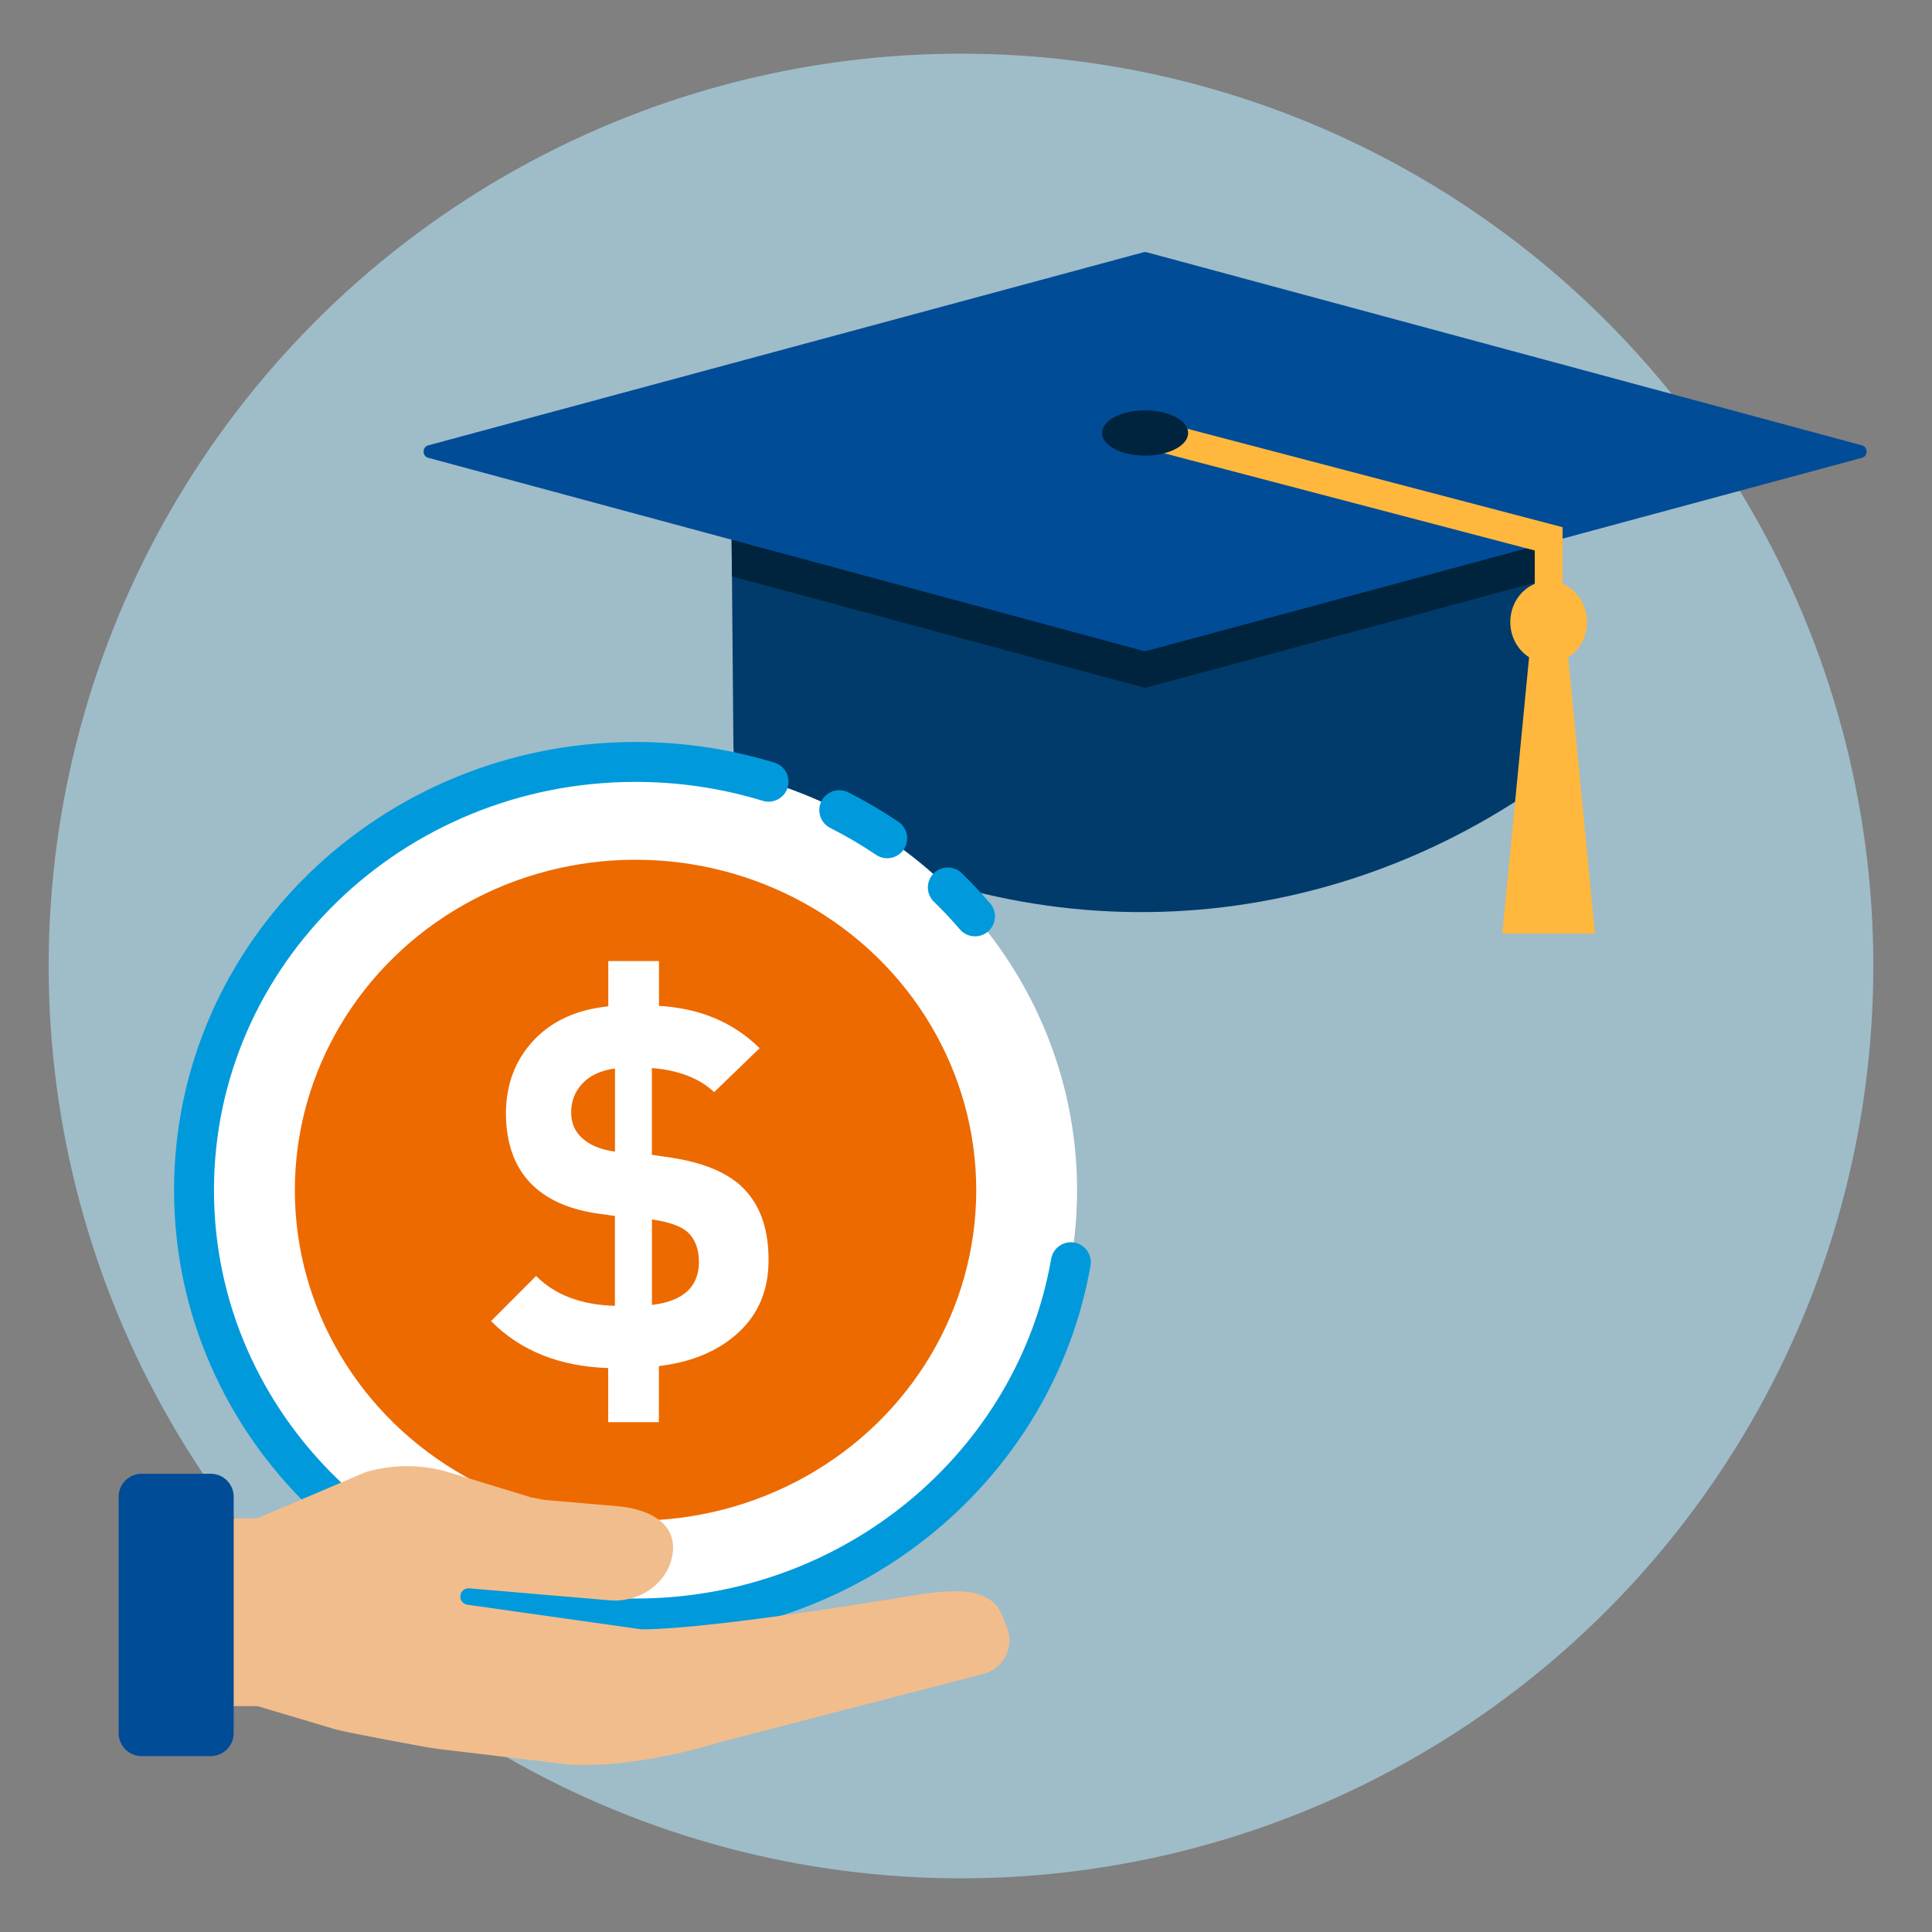
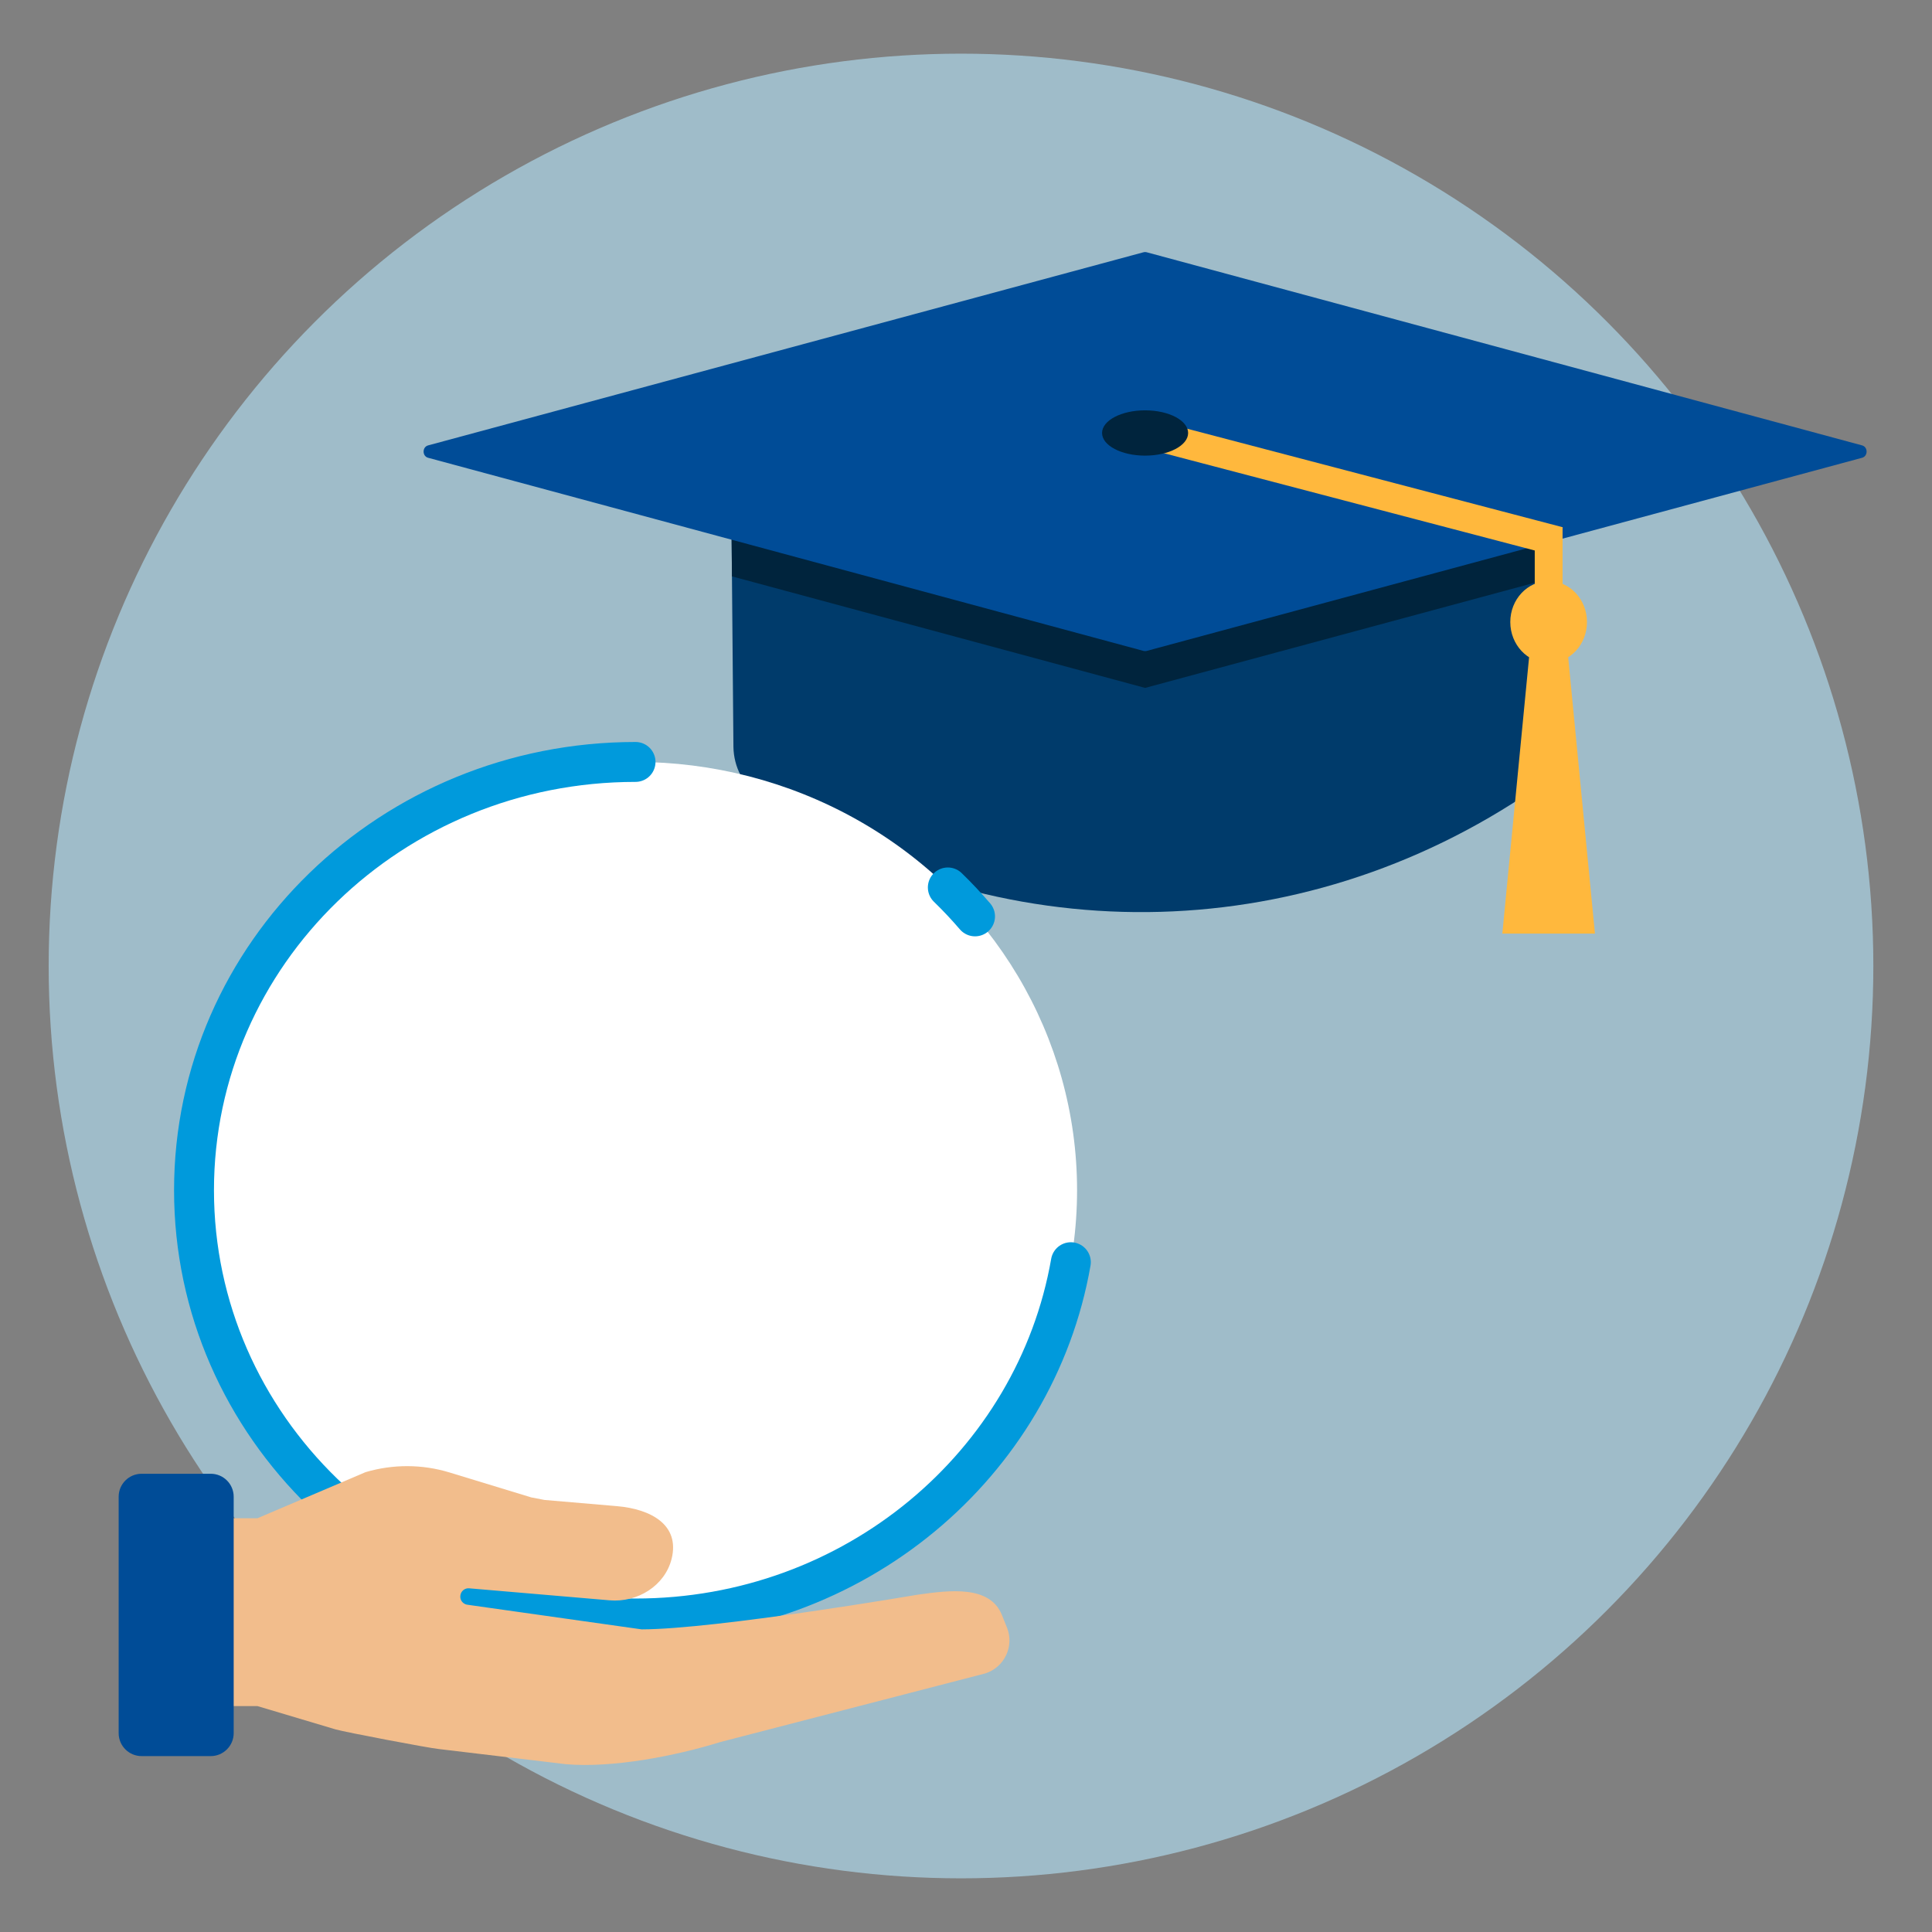
<svg xmlns="http://www.w3.org/2000/svg" height="180" viewBox="0 0 180 180" width="180">
  <rect x="0" y="0" width="180" height="180" fill="#808080" stroke="none" />
  <circle cx="89.535" cy="90" fill="#b4e5fa" opacity=".6" r="85" />
  <path d="m68.101 42.894c.212.089 7.499 9.284 41.245 9.589 26.352.238 35.766-9.196 35.766-9.196l.161 25.566c0 1.872-.875 3.621-2.332 4.664-21.94 15.03-50.008 15.299-72.197.692-1.477-1.014-2.382-2.749-2.412-4.623l-.231-26.693z" fill="#003b6b" />
  <path d="m145.177 53.699-.065-10.411s-9.414 9.434-35.766 9.196c-33.746-.305-41.032-9.5-41.245-9.589l.094 10.804 38.492 10.392 38.49-10.391z" fill="#00243d" />
  <path d="m106.55 60.647-66.663-17.997c-.561-.151-.561-1.003 0-1.154l66.663-17.997c.09-.024.184-.024.273 0l66.663 17.997c.561.151.561 1.003 0 1.154l-66.663 17.997c-.09.024-.184.024-.273 0z" fill="#004c97" />
  <path d="m145.582 49.118-.619 2.688-37.991-9.966.619-2.688z" fill="#ffb83d" />
  <ellipse cx="106.686" cy="40.34" fill="#00243d" rx="4.009" ry="2.11" />
  <g fill="#ffb83d">
    <path d="m142.989 49.112h2.592v11.554h-2.592z" />
    <path d="m148.597 86.981h-8.628l2.81-29.028h3.008z" />
    <ellipse cx="144.283" cy="57.953" rx="3.573" ry="3.815" />
  </g>
  <ellipse cx="59.212" cy="110.889" fill="#fff" rx="41.136" ry="39.901" />
-   <path d="m99.769 117.596c-3.288 18.843-20.195 33.194-40.557 33.194-22.719 0-41.136-17.864-41.136-39.901s18.417-39.901 41.136-39.901c4.319 0 8.482.646 12.393 1.843" fill="none" stroke="#009adc" stroke-linecap="round" stroke-miterlimit="10" stroke-width="3.718" />
+   <path d="m99.769 117.596c-3.288 18.843-20.195 33.194-40.557 33.194-22.719 0-41.136-17.864-41.136-39.901s18.417-39.901 41.136-39.901" fill="none" stroke="#009adc" stroke-linecap="round" stroke-miterlimit="10" stroke-width="3.718" />
  <path d="m88.306 82.681c.887.861 1.733 1.76 2.536 2.696" fill="none" stroke="#009adc" stroke-linecap="round" stroke-miterlimit="10" stroke-width="3.718" />
-   <path d="m78.191 75.479c1.551.784 3.043 1.66 4.47 2.622" fill="none" stroke="#009adc" stroke-linecap="round" stroke-miterlimit="10" stroke-width="3.718" />
-   <ellipse cx="59.212" cy="110.889" fill="#ed6a00" rx="31.742" ry="30.789" />
-   <path d="m45.752 123.081 4.193-4.201c1.756 1.764 4.209 2.697 7.343 2.781v-8.377l-1.479-.202c-2.747-.378-4.856-1.311-6.318-2.789-1.554-1.588-2.336-3.756-2.353-6.52 0-2.714.849-4.982 2.554-6.814 1.697-1.832 4.025-2.899 6.982-3.201v-4.218h4.722v4.176c3.806.218 6.932 1.529 9.377 3.941l-4.235 4.092c-1.386-1.294-3.319-2.042-5.806-2.243v8.083l1.806.269c2.873.437 5.033 1.311 6.469 2.605 1.748 1.605 2.613 3.924 2.596 6.965 0 2.756-.933 4.991-2.798 6.713s-4.335 2.764-7.419 3.134v5.226h-4.722v-5.041c-4.529-.151-8.175-1.605-10.914-4.377zm7.461-19.434c0 .949.328 1.739.983 2.353.723.681 1.748 1.109 3.1 1.294v-7.747c-1.319.185-2.327.647-3.025 1.395-.706.748-1.059 1.647-1.059 2.705zm7.528 17.93c2.907-.344 4.361-1.672 4.377-3.983 0-1.21-.344-2.134-1.033-2.781-.597-.555-1.714-.958-3.344-1.201z" fill="#fff" />
  <path d="m93.819 151.644-.47-1.171c-1.118-2.786-4.826-2.324-7.798-1.907 0 0-18.888 3.229-25.772 3.238l-16.191-2.289c-.426-.035-.745-.408-.701-.834.035-.426.408-.745.834-.701l13.077 1.118c2.591.222 5.146-1.349 5.776-3.868.79-3.194-1.97-4.64-5.101-4.906l-6.743-.577c-.417-.08-.825-.16-1.242-.24l-7.594-2.316c-2.546-.781-5.27-.79-7.834-.035l-10.069 4.294h-2.901v17.504h2.901l7.257 2.165c.869.257 8.694 1.739 9.59 1.828l11.888 1.419c4.347.373 10.194-.763 14.363-2.058l24.699-6.397c1.792-.568 2.724-2.528 2.032-4.267z" fill="#f2bd8c" />
  <path d="m19.634 163.612h-6.441c-1.18 0-2.138-.958-2.138-2.138v-22.029c0-1.18.958-2.138 2.138-2.138h6.441c1.18 0 2.138.958 2.138 2.138v22.029c0 1.171-.958 2.138-2.138 2.138z" fill="#004c97" />
</svg>